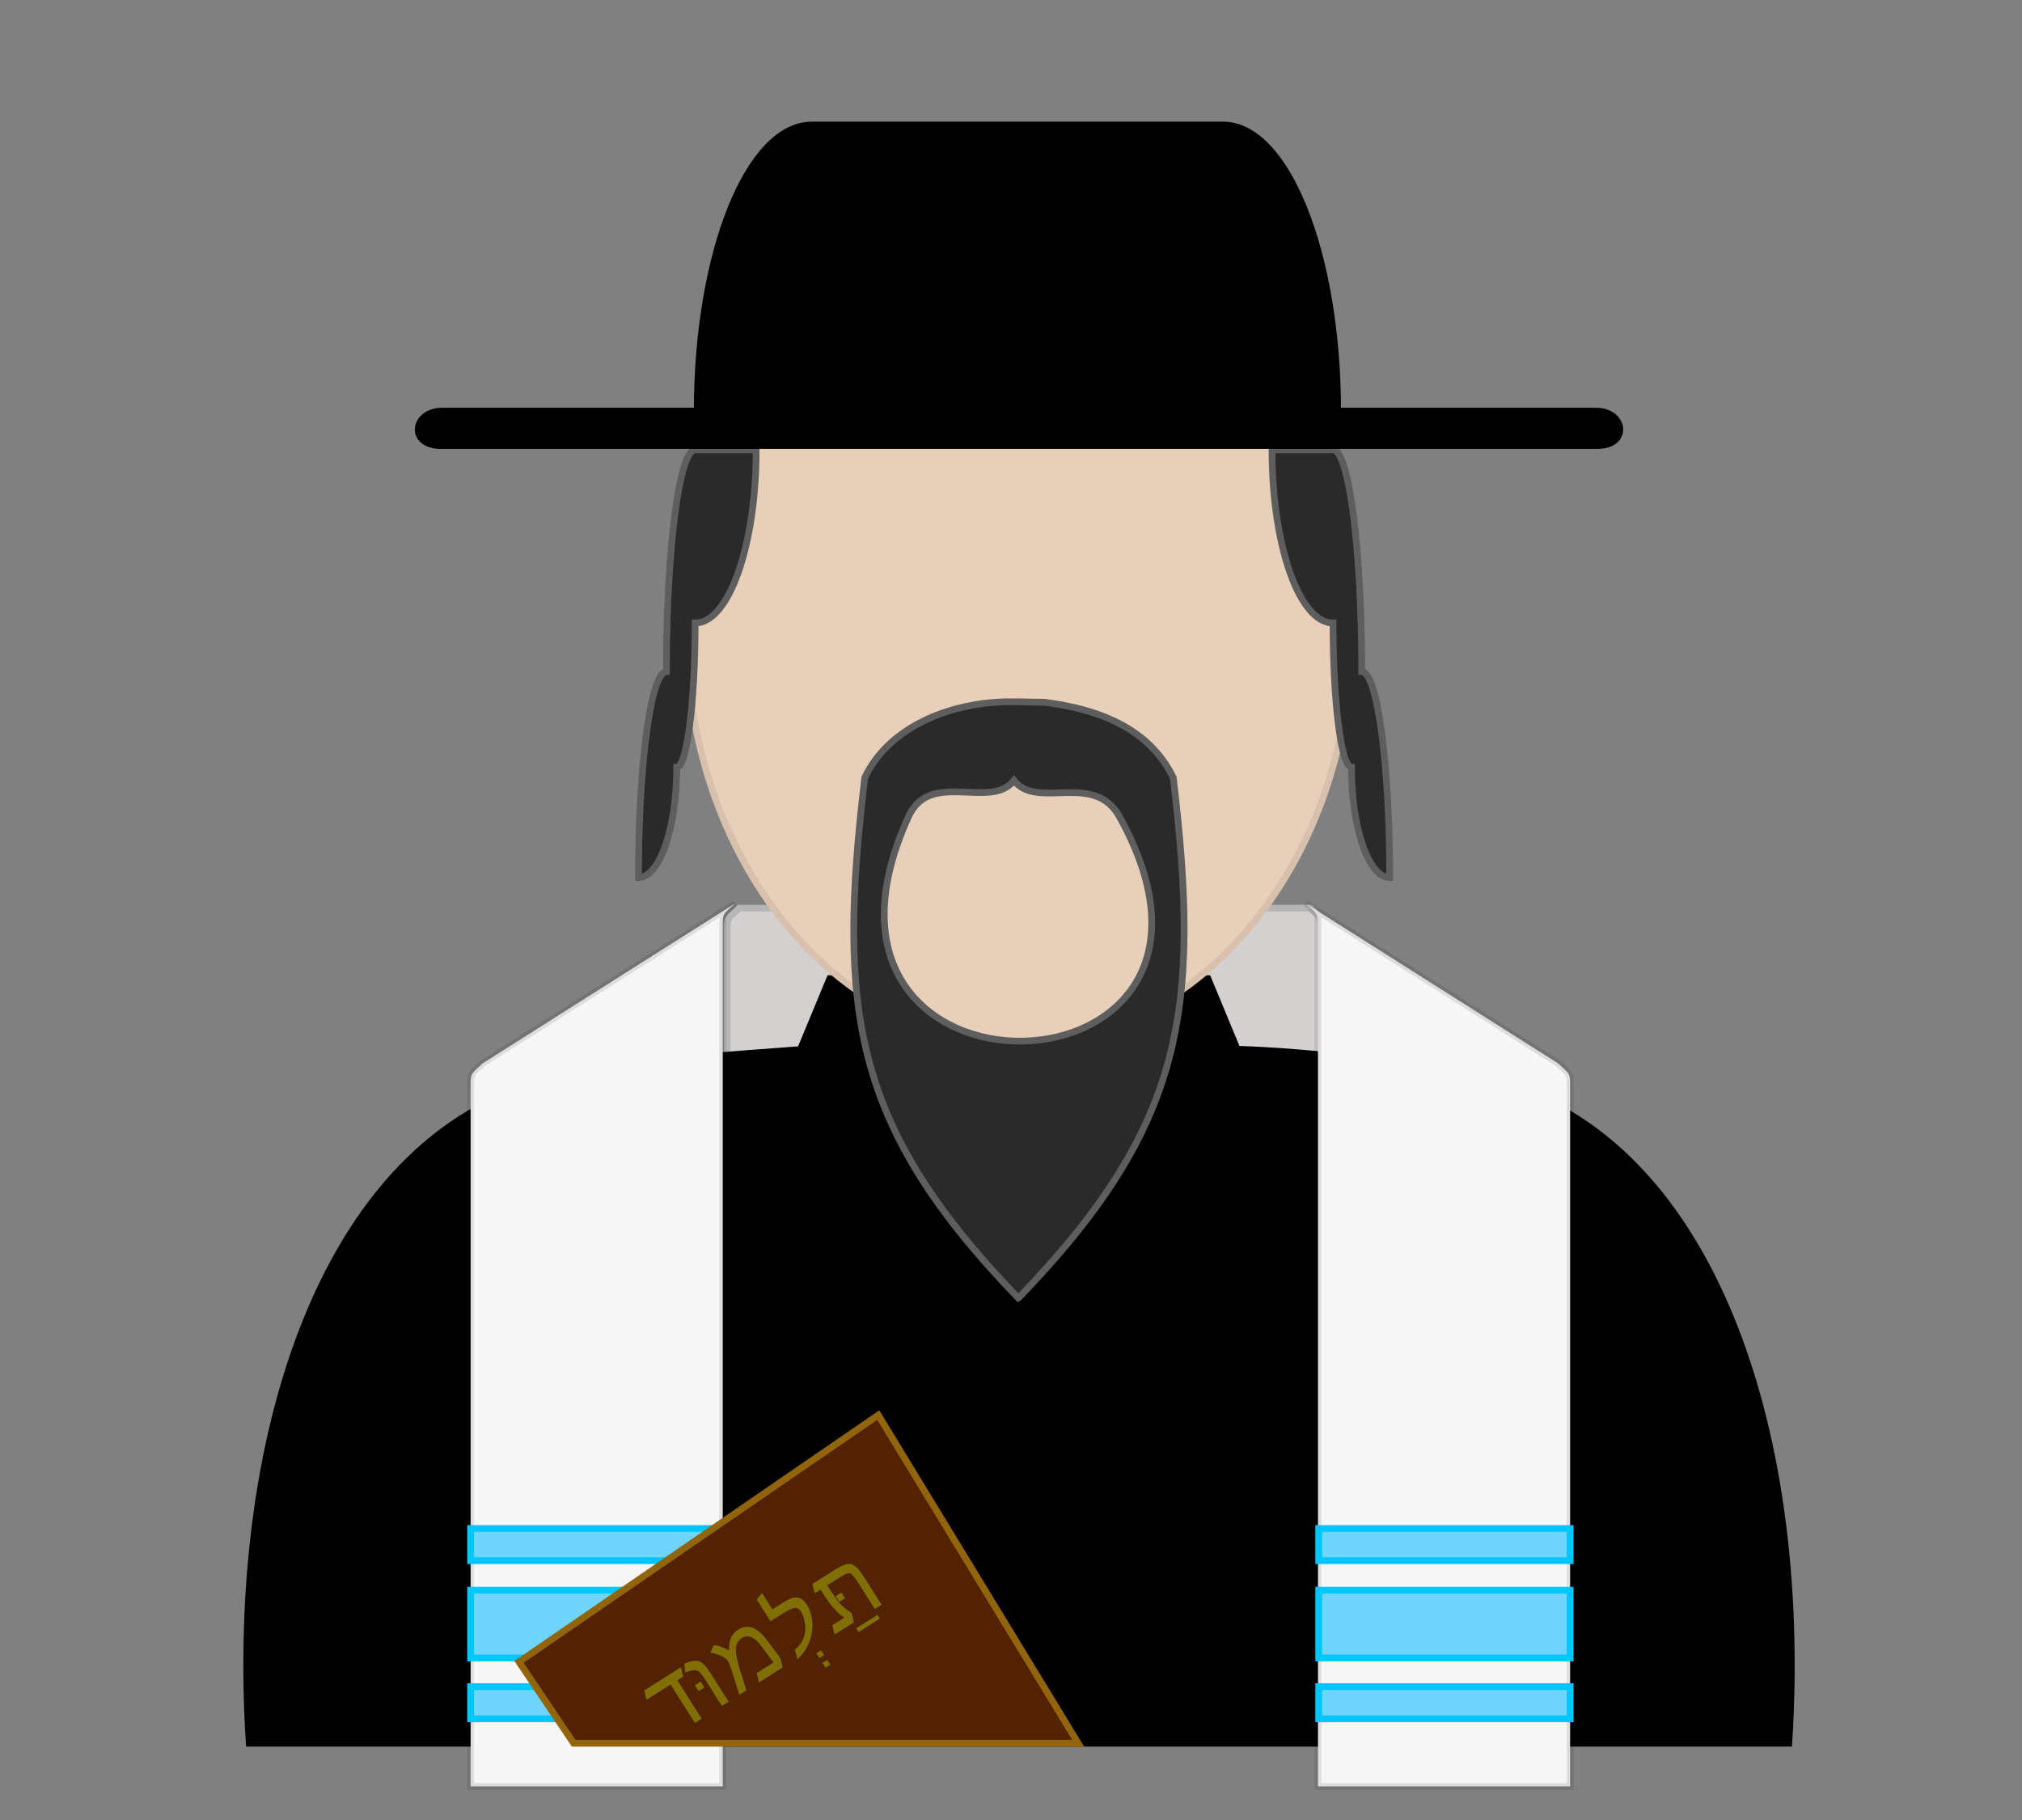
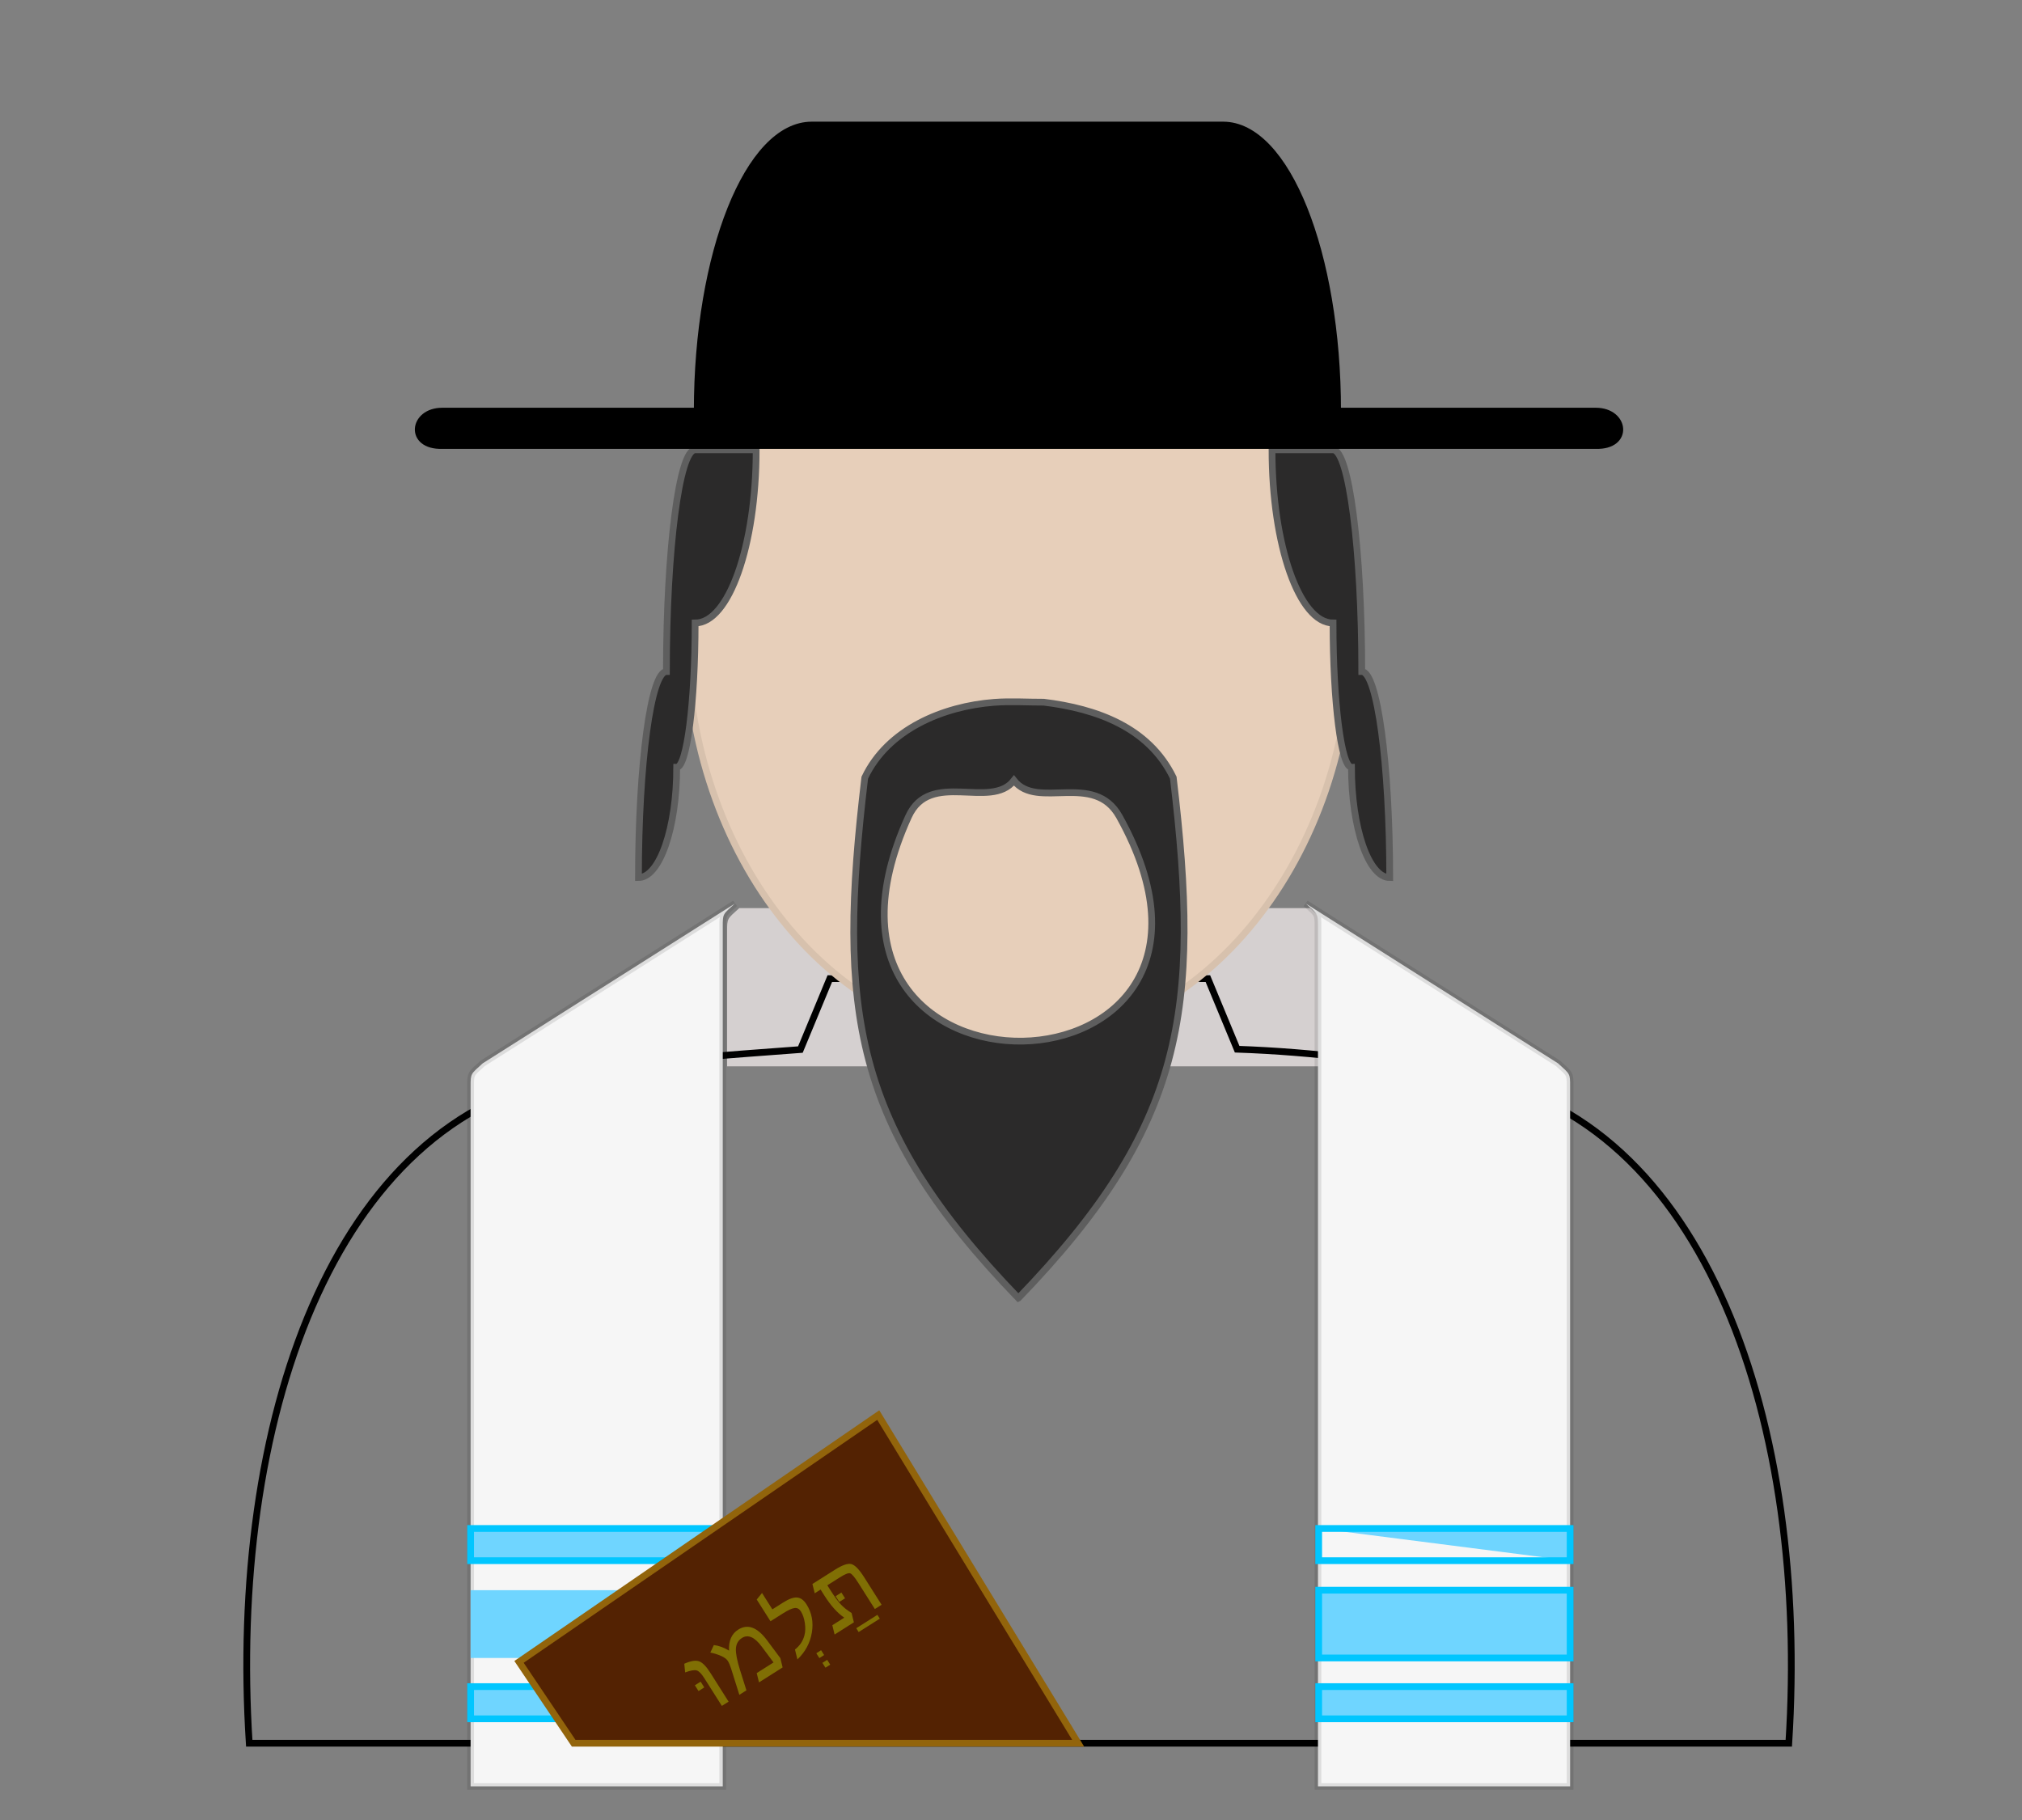
<svg xmlns="http://www.w3.org/2000/svg" version="1.1" x="0" y="0" width="126" height="113.4" viewBox="0, 0, 126, 113.4">
  <rect x="0" y="0" width="126" height="113.4" fill="#808080" stroke="none" />
  <g id="Figura">
    <g>
      <path d="M82.4,66.44 L82.4,58.026 C82.4,57.206 82.4,57.268 81.645,56.584 L46.064,56.584 C45.31,57.268 45.31,57.206 45.31,58.026 L45.31,66.44 z" fill="#D5D0D0" />
-       <path d="M82.4,66.44 L82.4,58.026 C82.4,57.206 82.4,57.268 81.645,56.584 L46.064,56.584 C45.31,57.268 45.31,57.206 45.31,58.026 L45.31,66.44 z" fill-opacity="0" stroke="#B6B5B5" stroke-width="0.42" />
    </g>
    <g>
-       <path d="M75.269,60.976 L77.092,65.374 C81.871,65.538 86.614,66.157 91.308,67.038 C106.428,69.558 112.728,88.878 111.468,108.618 L15.531,108.618 C14.272,88.878 20.572,69.558 35.692,67.038 C40.349,66.009 45.136,65.763 49.876,65.396 L51.709,60.976 L75.269,60.976 z" fill="#000000" />
      <path d="M75.269,60.976 L77.092,65.374 C81.871,65.538 86.614,66.157 91.308,67.038 C106.428,69.558 112.728,88.878 111.468,108.618 L15.531,108.618 C14.272,88.878 20.572,69.558 35.692,67.038 C40.349,66.009 45.136,65.763 49.876,65.396 L51.709,60.976 L75.269,60.976 z" fill-opacity="0" stroke="#000000" stroke-width="0.42" />
    </g>
    <g>
      <path d="M63.5,64.974 C52.053,64.974 42.773,53.447 42.773,39.228 C42.773,25.009 52.053,13.482 63.5,13.482 C74.947,13.482 84.227,25.009 84.227,39.228 C84.227,53.447 74.947,64.974 63.5,64.974 z" fill="#E7CFBA" />
      <path d="M63.5,64.974 C52.053,64.974 42.773,53.447 42.773,39.228 C42.773,25.009 52.053,13.482 63.5,13.482 C74.947,13.482 84.227,25.009 84.227,39.228 C84.227,53.447 74.947,64.974 63.5,64.974 z" fill-opacity="0" stroke="#D7C1AD" stroke-width="0.42" />
    </g>
    <path d="M21.222,-7.143 L21.222,-7.143" fill-opacity="0" stroke="#000000" stroke-width="0.42" />
    <g>
      <path d="M65.042,43.752 C68.319,44.155 71.585,45.312 73.112,48.455 C74.84,62.942 73.808,70.169 63.468,80.874 L63.456,80.88 C53.116,70.175 52.16,62.942 53.888,48.455 C55.315,45.441 58.773,44.005 61.95,43.762 C62.978,43.684 64.011,43.755 65.042,43.752 z M63.184,48.631 C61.735,50.49 57.96,47.924 56.614,50.879 C47.93,69.939 79.91,69.131 69.754,50.879 C68.175,48.042 64.633,50.49 63.184,48.631 z" fill="#2B2A2A" />
      <path d="M65.042,43.752 C68.319,44.155 71.585,45.312 73.112,48.455 C74.84,62.942 73.808,70.169 63.468,80.874 L63.456,80.88 C53.116,70.175 52.16,62.942 53.888,48.455 C55.315,45.441 58.773,44.005 61.95,43.762 C62.978,43.684 64.011,43.755 65.042,43.752 z M63.184,48.631 C61.735,50.49 57.96,47.924 56.614,50.879 C47.93,69.939 79.91,69.131 69.754,50.879 C68.175,48.042 64.633,50.49 63.184,48.631 z" fill-opacity="0" stroke="#5E5E5E" stroke-width="0.42" />
    </g>
    <g>
      <path d="M79.265,28.028 C79.265,33.987 80.968,38.818 83.068,38.818 C83.068,43.781 83.582,47.804 84.216,47.804 C84.216,51.601 85.283,54.68 86.6,54.68 C86.6,47.591 85.82,41.844 84.858,41.844 C84.858,34.214 84.057,28.028 83.068,28.028 z" fill="#2B2A2A" />
      <path d="M79.265,28.028 C79.265,33.987 80.968,38.818 83.068,38.818 C83.068,43.781 83.582,47.804 84.216,47.804 C84.216,51.601 85.283,54.68 86.6,54.68 C86.6,47.591 85.82,41.844 84.858,41.844 C84.858,34.214 84.057,28.028 83.068,28.028 z" fill-opacity="0" stroke="#5E5E5E" stroke-width="0.42" />
    </g>
    <g>
      <path d="M47.12,28.028 C47.12,33.987 45.417,38.818 43.317,38.818 C43.317,43.781 42.803,47.804 42.169,47.804 C42.169,51.601 41.102,54.68 39.785,54.68 C39.785,47.591 40.565,41.844 41.527,41.844 C41.527,34.214 42.328,28.028 43.317,28.028 z" fill="#2B2A2A" />
      <path d="M47.12,28.028 C47.12,33.987 45.417,38.818 43.317,38.818 C43.317,43.781 42.803,47.804 42.169,47.804 C42.169,51.601 41.102,54.68 39.785,54.68 C39.785,47.591 40.565,41.844 41.527,41.844 C41.527,34.214 42.328,28.028 43.317,28.028 z" fill-opacity="0" stroke="#5E5E5E" stroke-width="0.42" />
    </g>
    <g>
      <path d="M99.443,25.616 C101.304,25.616 101.566,27.823 99.443,27.758 L27.557,27.758 C25.434,27.823 25.696,25.616 27.557,25.616 L43.448,25.616 C43.448,15.771 46.642,7.791 50.583,7.791 L76.218,7.791 C80.158,7.791 83.353,15.771 83.353,25.616 z" fill="#000000" />
      <path d="M99.443,25.616 C101.304,25.616 101.566,27.823 99.443,27.758 L27.557,27.758 C25.434,27.823 25.696,25.616 27.557,25.616 L43.448,25.616 C43.448,15.771 46.642,7.791 50.583,7.791 L76.218,7.791 C80.158,7.791 83.353,15.771 83.353,25.616 z" fill-opacity="0" stroke="#000000" stroke-width="0.42" />
    </g>
    <g>
      <g>
        <path d="M45.793,56.3 C45.038,56.984 45.038,56.921 45.038,57.741 L45.038,111.308 L29.326,111.308 L29.326,67.694 C29.326,66.875 29.326,66.937 30.081,66.253 z" fill="#F6F6F6" />
        <path d="M45.793,56.3 C45.038,56.984 45.038,56.921 45.038,57.741 L45.038,111.308 L29.326,111.308 L29.326,67.694 C29.326,66.875 29.326,66.937 30.081,66.253 z" fill-opacity="0" stroke="#000000" stroke-width="0.42" stroke-opacity="0.103" />
      </g>
      <g>
        <path d="M29.326,99.081 L44.993,99.081 L44.993,103.304 L29.326,103.304 L29.326,99.081 z" fill="#6FD5FF" />
-         <path d="M29.326,99.081 L44.993,99.081 L44.993,103.304 L29.326,103.304 L29.326,99.081 z" fill-opacity="0" stroke="#00C6FF" stroke-width="0.42" />
      </g>
      <g>
        <path d="M29.326,95.236 L44.993,95.236 L44.993,97.242 L29.326,97.242 L29.326,95.236 z" fill="#6FD5FF" />
        <path d="M29.326,95.236 L44.993,95.236 L44.993,97.242 L29.326,97.242 L29.326,95.236 z" fill-opacity="0" stroke="#00C6FF" stroke-width="0.42" />
      </g>
      <g>
        <path d="M29.326,105.089 L44.993,105.089 L44.993,107.095 L29.326,107.095 L29.326,105.089 z" fill="#6FD5FF" />
        <path d="M29.326,105.089 L44.993,105.089 L44.993,107.095 L29.326,107.095 L29.326,105.089 z" fill-opacity="0" stroke="#00C6FF" stroke-width="0.42" />
      </g>
    </g>
    <g>
      <g>
        <path d="M81.374,56.3 C82.129,56.984 82.129,56.921 82.129,57.741 L82.129,111.308 L97.841,111.308 L97.841,67.694 C97.841,66.875 97.841,66.937 97.086,66.253 z" fill="#F6F6F6" />
        <path d="M81.374,56.3 C82.129,56.984 82.129,56.921 82.129,57.741 L82.129,111.308 L97.841,111.308 L97.841,67.694 C97.841,66.875 97.841,66.937 97.086,66.253 z" fill-opacity="0" stroke="#000000" stroke-width="0.42" stroke-opacity="0.103" />
      </g>
      <g>
        <path d="M97.841,99.081 L82.173,99.081 L82.173,103.304 L97.841,103.304 L97.841,99.081 z" fill="#6FD5FF" />
        <path d="M97.841,99.081 L82.173,99.081 L82.173,103.304 L97.841,103.304 L97.841,99.081 z" fill-opacity="0" stroke="#00C6FF" stroke-width="0.42" />
      </g>
      <g>
-         <path d="M97.841,95.236 L82.173,95.236 L82.173,97.242 L97.841,97.242 L97.841,95.236 z" fill="#6FD5FF" />
+         <path d="M97.841,95.236 L82.173,95.236 L97.841,97.242 L97.841,95.236 z" fill="#6FD5FF" />
        <path d="M97.841,95.236 L82.173,95.236 L82.173,97.242 L97.841,97.242 L97.841,95.236 z" fill-opacity="0" stroke="#00C6FF" stroke-width="0.42" />
      </g>
      <g>
        <path d="M97.841,105.089 L82.173,105.089 L82.173,107.095 L97.841,107.095 L97.841,105.089 z" fill="#6FD5FF" />
        <path d="M97.841,105.089 L82.173,105.089 L82.173,107.095 L97.841,107.095 L97.841,105.089 z" fill-opacity="0" stroke="#00C6FF" stroke-width="0.42" />
      </g>
    </g>
    <g>
      <path d="M67.186,108.618 L54.728,88.17 L32.342,103.548 L35.749,108.618 z" fill="#532202" />
      <path d="M67.186,108.618 L54.728,88.17 L32.342,103.548 L35.749,108.618 z" fill-opacity="0" stroke="#92640B" stroke-width="0.42" />
    </g>
-     <path d="M43.304,107.353 L41.788,104.959 L40.287,105.91 L40.144,105.33 L42.429,103.884 L42.572,104.463 L42.208,104.693 L43.724,107.088 z" fill="#806F04" />
    <path d="M44.983,106.291 L43.883,104.554 Q43.622,104.141 43.413,104.08 Q43.204,104.018 42.694,104.205 L42.641,103.665 Q43.233,103.398 43.557,103.51 Q43.88,103.621 44.266,104.23 L45.402,106.025 z M43.528,105.366 L43.3,105.007 L43.66,104.78 L43.887,105.139 z" fill="#806F04" />
    <path d="M46.072,105.601 L45.553,103.949 Q45.46,103.657 45.354,103.49 Q45.15,103.167 44.265,102.966 L44.482,102.499 Q44.966,102.56 45.43,102.847 Q45.382,101.929 46.001,101.538 Q46.884,100.979 47.794,102.197 L48.627,103.314 L48.769,103.893 L47.297,104.825 L47.155,104.246 L48.202,103.583 L47.461,102.588 Q46.8,101.701 46.233,102.06 Q45.884,102.281 45.858,102.719 Q45.833,103.156 46.116,104.061 L46.513,105.321 z" fill="#806F04" />
    <path d="M51.058,103.311 L50.868,103.01 L51.166,102.821 L51.356,103.122 z M51.437,103.91 L51.247,103.609 L51.545,103.42 L51.736,103.721 z" fill="#806F04" />
    <path d="M49.691,103.395 L49.538,102.778 Q49.993,102.422 50.13,101.887 Q50.218,101.549 50.152,101.118 Q50.087,100.687 49.906,100.401 Q49.755,100.163 49.515,100.192 Q49.274,100.22 48.78,100.533 L48.013,101.018 L47.155,99.662 L47.485,99.256 L48.13,100.275 L48.804,99.848 Q49.338,99.51 49.671,99.537 Q50.004,99.564 50.259,99.967 Q50.752,100.745 50.591,101.719 Q50.429,102.693 49.691,103.395 z" fill="#806F04" />
    <path d="M52.3,99.813 L52.072,99.454 L52.431,99.227 L52.659,99.586 z" fill="#806F04" />
    <path d="M53.507,101.689 L53.357,101.451 L54.674,100.617 L54.825,100.855 z" fill="#806F04" />
    <path d="M52.008,101.843 L51.866,101.264 L52.61,100.792 Q51.972,100.364 51.362,99.401 L51.135,99.042 L50.769,99.274 L50.626,98.694 L52.038,97.801 Q52.722,97.368 53.054,97.455 Q53.386,97.542 53.856,98.284 L54.936,99.989 L54.516,100.255 L53.493,98.64 Q53.139,98.079 52.976,98.029 Q52.814,97.979 52.341,98.279 L51.555,98.776 L51.737,99.065 Q52.124,99.676 52.383,99.956 Q52.642,100.236 53.066,100.504 L53.209,101.083 z" fill="#806F04" />
  </g>
</svg>